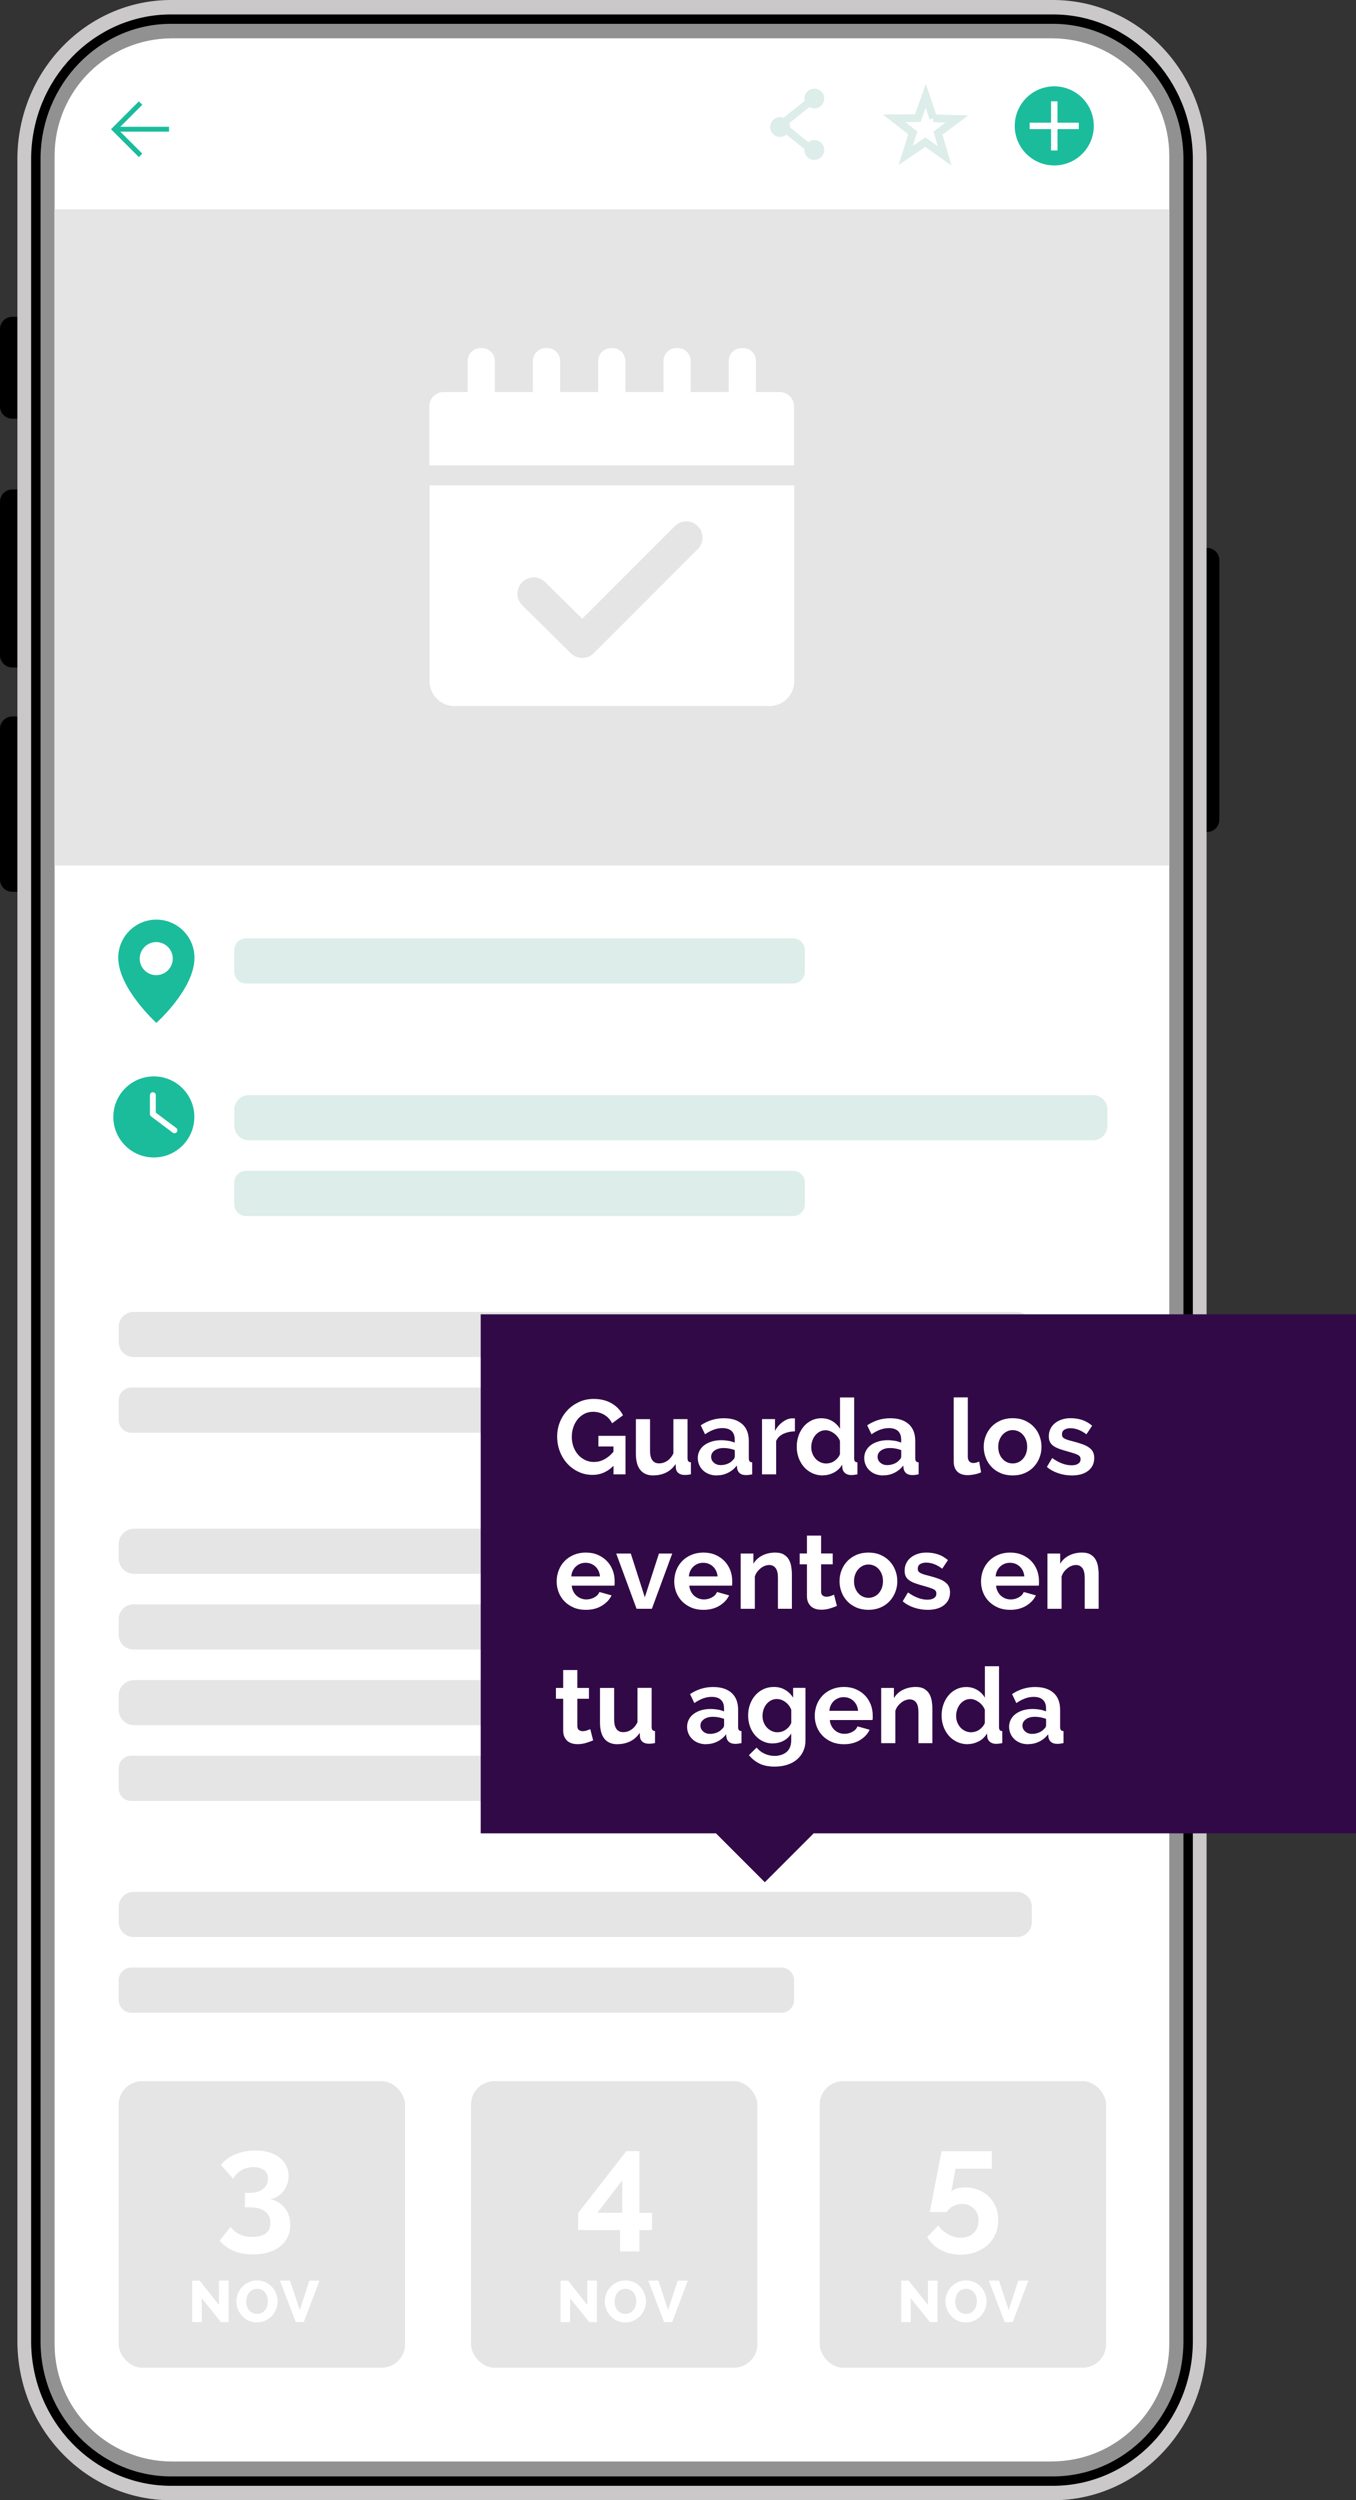
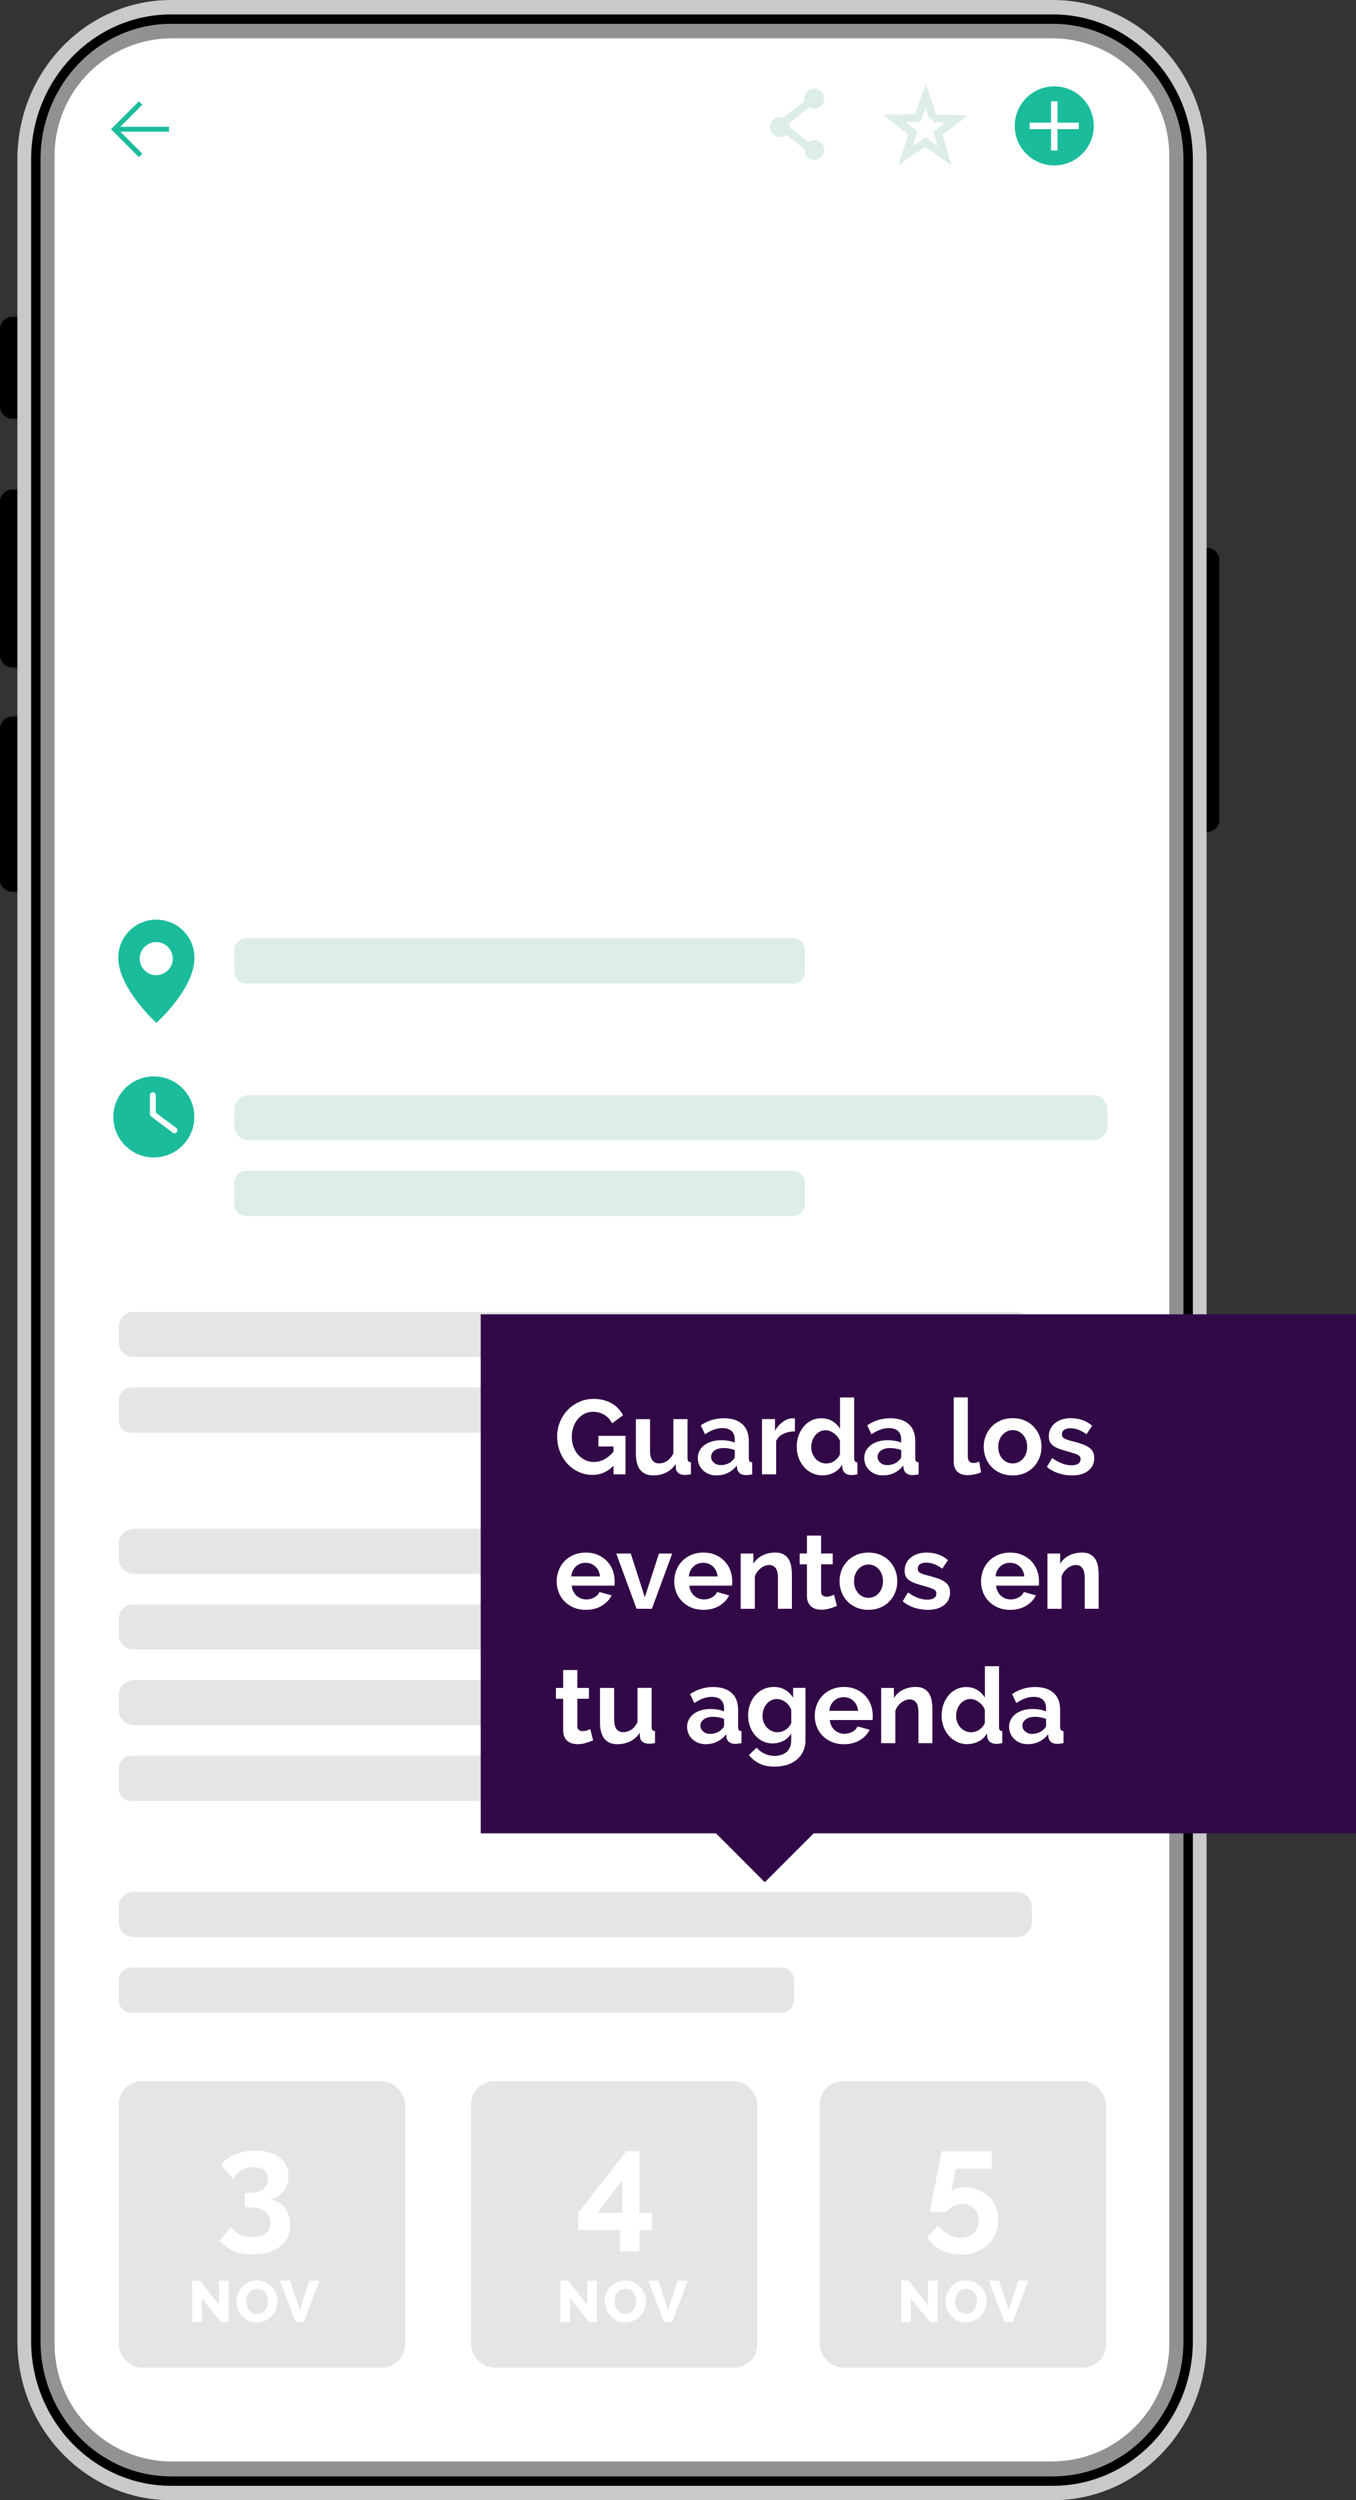
<svg xmlns="http://www.w3.org/2000/svg" id="Capa_2" viewBox="0 0 220.62 406.51">
  <rect x="0" y="0" width="220.62" height="406.51" fill="#333333" stroke="none" />
  <defs>
    <style>.cls-1{fill:#fff;}.cls-2{stroke-width:1.05px;}.cls-2,.cls-3,.cls-4,.cls-5{fill:none;}.cls-2,.cls-3,.cls-4,.cls-6{stroke-miterlimit:10;}.cls-2,.cls-5{stroke:#fff;}.cls-3{stroke:#ddede9;stroke-width:1.27px;}.cls-7{fill:#1abc9c;}.cls-8{isolation:isolate;}.cls-9{fill:#320947;}.cls-4{stroke:#1abc9c;stroke-width:.79px;}.cls-5{stroke-linecap:round;stroke-linejoin:round;stroke-width:.95px;}.cls-10{fill:#e5e5e5;}.cls-6{fill:#919191;stroke:#000;stroke-width:1.53px;}.cls-11{fill:#cbc8c9;}.cls-12{fill:#ddede9;}</style>
  </defs>
  <g id="Capa_1-2">
    <g>
      <g>
        <g>
          <path d="M2,51.51H6.17c1.1,0,2,.9,2,2v12.57c0,1.11-.9,2-2,2H2c-1.1,0-2-.9-2-2v-12.57c0-1.11,.9-2,2-2Z" />
          <path d="M2,79.58H6.17c1.1,0,2,.9,2,2v24.95c0,1.11-.9,2-2,2H2c-1.1,0-2-.9-2-2v-24.95c0-1.11,.9-2,2-2Z" />
          <path d="M2,116.49H6.17c1.1,0,2,.9,2,2v24.51c0,1.11-.9,2-2,2H2c-1.1,0-2-.9-2-2v-24.51c0-1.11,.9-2,2-2Z" />
          <path d="M192.01,89.08h4.38c1.1,0,2,.9,2,2v42.19c0,1.11-.9,2-2,2h-4.38c-1.1,0-2-.9-2-2v-42.19c0-1.11,.9-2,2-2Z" />
        </g>
        <path class="cls-11" d="M196.31,380.63c0,14.29-11.19,25.88-25,25.88H27.83c-13.81,0-25-11.59-25-25.88V25.88C2.83,11.59,14.03,0,27.83,0H171.31c13.81,0,25,11.59,25,25.88V380.63Z" />
        <path class="cls-6" d="M27.83,403.4c-12.13,0-22-10.22-22-22.77V25.88C5.83,13.32,15.7,3.11,27.83,3.11H171.31c12.13,0,22,10.22,22,22.77V380.63c0,12.56-9.87,22.77-22,22.77H27.83Z" />
      </g>
      <g>
        <path id="Trazado_648" class="cls-1" d="M171.13,400.21H27.99c-10.56,0-19.11-8.56-19.11-19.11V25.34c0-10.56,8.56-19.11,19.11-19.11H171.13c10.56,0,19.11,8.56,19.11,19.11V381.09c0,10.56-8.56,19.11-19.11,19.11" />
        <line id="Línea_59" class="cls-4" x1="27.5" y1="21.01" x2="18.66" y2="21.01" />
        <path id="Trazado_649" class="cls-4" d="M22.87,25.26l-4.25-4.25,4.25-4.25" />
        <path id="Trazado_651" class="cls-3" d="M151.84,19.23l3.85,.12-3.09,2.29,1.08,3.7-3.14-2.23-3.18,2.16,1.15-3.67-3.04-2.36,3.85-.04,1.3-3.62,1.23,3.65Z" />
        <path id="Trazado_652" class="cls-3" d="M131.86,24.2l-4.85-3.87,4.85-3.87" />
        <path id="Trazado_653" class="cls-12" d="M134.1,16.02c0,.89-.72,1.61-1.61,1.61-.89,0-1.61-.72-1.61-1.61,0-.89,.72-1.61,1.61-1.61h0c.89,0,1.61,.72,1.61,1.61" />
        <path id="Trazado_654" class="cls-12" d="M134.1,24.39c0,.89-.72,1.61-1.61,1.61-.89,0-1.61-.72-1.61-1.61,0-.89,.72-1.61,1.61-1.61h0c.89,0,1.61,.72,1.61,1.61" />
        <path id="Trazado_655" class="cls-12" d="M128.53,20.66c0,.89-.72,1.61-1.61,1.61-.89,0-1.61-.72-1.61-1.61,0-.89,.72-1.61,1.61-1.61h0c.89,0,1.61,.72,1.61,1.61" />
-         <rect id="Rectángulo_343" class="cls-10" x="8.87" y="34.03" width="181.37" height="106.69" />
        <g id="Grupo_360">
          <rect id="Rectángulo_337" class="cls-9" x="118.82" y="292.47" width="11.23" height="11.23" transform="translate(-174.33 175.3) rotate(-45)" />
        </g>
        <path id="Trazado_650" class="cls-7" d="M25.44,149.52c-3.42,0-6.2,2.77-6.2,6.2,0,4.97,6.2,10.59,6.2,10.59,0,0,6.2-5.5,6.2-10.59,0-3.42-2.77-6.2-6.2-6.2h0m-.02,9.03c-1.49,0-2.69-1.21-2.69-2.69s1.21-2.69,2.69-2.69,2.69,1.21,2.69,2.69h0c0,1.49-1.21,2.69-2.69,2.69" />
        <path id="Trazado_656" class="cls-12" d="M129.05,159.91H40.03c-1.05,0-1.91-.85-1.91-1.91v-3.53c0-1.05,.85-1.91,1.91-1.91h89.01c1.05,0,1.91,.85,1.91,1.91v3.53c0,1.05-.85,1.91-1.91,1.91" />
        <path id="Trazado_657" class="cls-12" d="M129.05,197.71H40.03c-1.05,0-1.91-.85-1.91-1.91h0v-3.53c0-1.05,.85-1.91,1.91-1.91h89.01c1.05,0,1.91,.85,1.91,1.91h0v3.53c0,1.05-.85,1.91-1.91,1.91h0" />
        <path id="Trazado_658" class="cls-12" d="M177.82,185.4H40.49c-1.3,0-2.36-1.06-2.36-2.36v-2.63c0-1.3,1.06-2.36,2.36-2.36H177.82c1.3,0,2.36,1.06,2.36,2.36v2.63c0,1.3-1.06,2.36-2.36,2.36" />
        <path id="Trazado_659" class="cls-10" d="M162.85,268.19H21.7c-1.32,0-2.39-1.07-2.39-2.39v-2.56c0-1.32,1.07-2.39,2.39-2.39H162.85c1.32,0,2.39,1.07,2.39,2.39v2.56c0,1.32-1.07,2.39-2.39,2.39" />
        <path id="Trazado_660" class="cls-10" d="M177.67,255.89H21.82c-1.39,0-2.51-1.12-2.51-2.51h0v-2.32c0-1.39,1.12-2.51,2.51-2.51H177.67c1.39,0,2.51,1.12,2.51,2.51h0v2.32c0,1.39-1.12,2.51-2.51,2.51h0" />
        <path id="Trazado_661" class="cls-10" d="M122.4,292.81H21.34c-1.12,0-2.03-.91-2.03-2.03h0v-3.29c0-1.12,.91-2.03,2.03-2.03H122.4c1.12,0,2.03,.91,2.03,2.03h0v3.29c0,1.12-.91,2.03-2.03,2.03h0" />
        <path id="Trazado_662" class="cls-10" d="M177.67,280.5H21.82c-1.39,0-2.51-1.12-2.51-2.51h0v-2.32c0-1.39,1.12-2.51,2.51-2.51H177.67c1.39,0,2.51,1.12,2.51,2.51h0v2.32c0,1.39-1.12,2.51-2.51,2.51h0" />
        <path id="Trazado_667" class="cls-10" d="M127.12,327.25H21.39c-1.15,0-2.08-.93-2.08-2.08v-3.19c0-1.15,.93-2.08,2.08-2.08H127.12c1.15,0,2.08,.93,2.08,2.08v3.19c0,1.15-.93,2.08-2.08,2.08" />
        <path id="Trazado_668" class="cls-10" d="M165.46,314.94H21.73c-1.33,0-2.41-1.08-2.41-2.41v-2.52c0-1.33,1.08-2.41,2.41-2.41H165.46c1.33,0,2.41,1.08,2.41,2.41v2.52c0,1.33-1.08,2.41-2.41,2.41" />
        <path id="Trazado_667-2" class="cls-10" d="M127.12,232.95H21.39c-1.15,0-2.08-.93-2.08-2.08v-3.19c0-1.15,.93-2.08,2.08-2.08H127.12c1.15,0,2.08,.93,2.08,2.08v3.19c0,1.15-.93,2.08-2.08,2.08" />
        <path id="Trazado_668-2" class="cls-10" d="M165.46,220.64H21.73c-1.33,0-2.41-1.08-2.41-2.41v-2.52c0-1.33,1.08-2.41,2.41-2.41H165.46c1.33,0,2.41,1.08,2.41,2.41v2.52c0,1.33-1.08,2.41-2.41,2.41" />
        <path id="Trazado_669" class="cls-7" d="M31.62,181.6c0,3.64-2.95,6.59-6.59,6.59-3.64,0-6.59-2.95-6.59-6.59,0-3.64,2.95-6.59,6.59-6.59h0c3.64,0,6.59,2.95,6.59,6.59" />
        <rect id="Rectángulo_344" class="cls-9" x="78.21" y="213.69" width="142.41" height="84.39" />
        <g class="cls-8">
          <path class="cls-1" d="M99.8,238.34c-.97,.97-2.1,1.46-3.39,1.46-.8,0-1.55-.16-2.25-.48-.7-.32-1.31-.76-1.83-1.32-.52-.56-.93-1.22-1.23-1.98-.3-.76-.45-1.58-.45-2.46,0-.83,.15-1.62,.45-2.36,.3-.74,.72-1.38,1.25-1.94s1.16-.99,1.88-1.32c.72-.33,1.5-.49,2.35-.49,1.14,0,2.12,.24,2.94,.72,.82,.48,1.43,1.13,1.84,1.94l-1.77,1.3c-.31-.61-.74-1.07-1.29-1.39-.55-.32-1.16-.48-1.81-.48-.51,0-.99,.11-1.41,.33s-.79,.51-1.1,.89c-.3,.38-.54,.81-.7,1.3-.17,.49-.25,1.01-.25,1.56s.09,1.11,.27,1.6,.43,.93,.75,1.29c.32,.37,.7,.65,1.14,.87,.44,.21,.92,.32,1.43,.32,1.18,0,2.24-.55,3.19-1.66v-.86h-2.45v-1.73h4.41v6.26h-1.95v-1.37Z" />
          <path class="cls-1" d="M106.29,239.89c-.93,0-1.63-.3-2.11-.89-.48-.59-.72-1.47-.72-2.64v-5.62h2.3v5.12c0,1.38,.5,2.07,1.49,2.07,.45,0,.88-.13,1.29-.4s.76-.68,1.02-1.23v-5.57h2.3v6.34c0,.24,.04,.41,.13,.51,.09,.1,.23,.16,.42,.17v1.95c-.23,.05-.42,.07-.57,.09-.15,.01-.29,.02-.42,.02-.41,0-.75-.09-1-.28-.26-.19-.41-.45-.45-.78l-.05-.72c-.4,.62-.92,1.08-1.54,1.39-.63,.31-1.32,.46-2.07,.46Z" />
          <path class="cls-1" d="M116.6,239.89c-.43,0-.84-.07-1.22-.21-.38-.14-.7-.34-.98-.6s-.49-.56-.64-.9-.23-.72-.23-1.13,.09-.81,.28-1.17c.19-.36,.45-.67,.79-.92,.34-.25,.74-.45,1.21-.59s.98-.21,1.54-.21c.4,0,.79,.04,1.17,.1s.72,.17,1.02,.29v-.51c0-.59-.17-1.05-.51-1.37-.34-.32-.84-.48-1.5-.48-.48,0-.95,.09-1.41,.26-.46,.17-.93,.42-1.41,.75l-.7-1.46c1.15-.77,2.4-1.15,3.74-1.15s2.29,.32,3.01,.95c.71,.63,1.07,1.55,1.07,2.75v2.79c0,.24,.04,.41,.13,.51,.09,.1,.23,.16,.42,.17v1.95c-.39,.08-.73,.12-1.01,.12-.43,0-.77-.1-1-.29-.23-.19-.38-.45-.44-.77l-.05-.5c-.4,.53-.89,.92-1.46,1.2s-1.18,.41-1.83,.41Zm.65-1.68c.39,0,.76-.07,1.11-.21,.35-.14,.62-.32,.81-.55,.25-.19,.38-.41,.38-.65v-1.03c-.27-.1-.57-.19-.89-.25-.32-.06-.63-.09-.93-.09-.59,0-1.08,.13-1.46,.4-.38,.27-.57,.61-.57,1.02,0,.39,.15,.71,.45,.97,.3,.26,.66,.39,1.1,.39Z" />
          <path class="cls-1" d="M129.33,232.72c-.7,.01-1.32,.15-1.87,.4-.55,.26-.94,.64-1.18,1.16v5.43h-2.3v-8.98h2.11v1.92c.16-.31,.35-.58,.57-.83,.22-.25,.45-.46,.7-.64,.25-.18,.5-.32,.76-.42,.26-.1,.5-.15,.75-.15h.28c.06,0,.12,0,.18,.02v2.09Z" />
          <path class="cls-1" d="M133.89,239.89c-.62,0-1.19-.12-1.71-.36s-.98-.57-1.35-.99-.67-.92-.88-1.48c-.21-.57-.32-1.17-.32-1.83s.1-1.26,.3-1.82,.48-1.05,.83-1.47c.35-.42,.78-.75,1.27-.99s1.03-.36,1.61-.36c.66,0,1.26,.16,1.79,.48,.53,.32,.95,.74,1.24,1.25v-5.11h2.3v9.87c0,.24,.04,.41,.12,.51,.08,.1,.22,.16,.41,.17v1.95c-.4,.08-.73,.12-.98,.12-.41,0-.75-.1-1.01-.31s-.41-.47-.45-.81l-.05-.57c-.33,.57-.78,1-1.35,1.29s-1.16,.44-1.77,.44Zm.6-1.95c.22,0,.44-.04,.67-.11,.23-.07,.44-.18,.63-.32,.19-.14,.37-.3,.52-.48,.15-.18,.27-.38,.35-.6v-2.14c-.09-.25-.22-.48-.39-.69-.17-.21-.35-.39-.57-.55-.21-.15-.43-.28-.67-.37s-.47-.14-.69-.14c-.34,0-.66,.07-.95,.22-.29,.15-.54,.35-.75,.61-.21,.26-.37,.55-.48,.88s-.17,.67-.17,1.03c0,.38,.06,.73,.19,1.05,.12,.32,.3,.6,.51,.84,.22,.24,.48,.43,.78,.57s.64,.21,1,.21Z" />
          <path class="cls-1" d="M143.68,239.89c-.43,0-.84-.07-1.22-.21-.38-.14-.7-.34-.98-.6s-.49-.56-.64-.9-.23-.72-.23-1.13,.09-.81,.28-1.17c.19-.36,.45-.67,.79-.92,.34-.25,.74-.45,1.21-.59s.98-.21,1.54-.21c.4,0,.79,.04,1.17,.1s.72,.17,1.02,.29v-.51c0-.59-.17-1.05-.51-1.37-.34-.32-.84-.48-1.5-.48-.48,0-.95,.09-1.41,.26-.46,.17-.93,.42-1.41,.75l-.7-1.46c1.15-.77,2.4-1.15,3.74-1.15s2.29,.32,3.01,.95c.71,.63,1.07,1.55,1.07,2.75v2.79c0,.24,.04,.41,.13,.51,.09,.1,.23,.16,.42,.17v1.95c-.39,.08-.73,.12-1.01,.12-.43,0-.77-.1-1-.29-.23-.19-.38-.45-.44-.77l-.05-.5c-.4,.53-.89,.92-1.46,1.2s-1.18,.41-1.83,.41Zm.65-1.68c.39,0,.76-.07,1.11-.21,.35-.14,.62-.32,.81-.55,.25-.19,.38-.41,.38-.65v-1.03c-.27-.1-.57-.19-.89-.25-.32-.06-.63-.09-.93-.09-.59,0-1.08,.13-1.46,.4-.38,.27-.57,.61-.57,1.02,0,.39,.15,.71,.45,.97,.3,.26,.66,.39,1.1,.39Z" />
          <path class="cls-1" d="M155.16,227.2h2.3v9.63c0,.33,.08,.59,.24,.77s.39,.27,.69,.27c.14,0,.29-.02,.45-.07s.32-.1,.47-.17l.31,1.75c-.31,.15-.67,.26-1.08,.34-.41,.08-.78,.12-1.11,.12-.72,0-1.28-.19-1.67-.57-.39-.38-.59-.93-.59-1.64v-10.44Z" />
          <path class="cls-1" d="M164.76,239.89c-.73,0-1.39-.13-1.97-.38-.58-.25-1.08-.59-1.48-1.02-.41-.43-.72-.92-.93-1.48s-.33-1.15-.33-1.77,.11-1.22,.33-1.78c.22-.56,.53-1.05,.93-1.48,.41-.43,.9-.77,1.48-1.02s1.24-.38,1.97-.38,1.39,.13,1.96,.38,1.07,.59,1.47,1.02c.41,.43,.72,.92,.93,1.48,.22,.56,.33,1.15,.33,1.78s-.11,1.21-.33,1.77-.53,1.05-.93,1.48c-.4,.43-.89,.77-1.47,1.02-.58,.25-1.24,.38-1.97,.38Zm-2.35-4.65c0,.4,.06,.76,.18,1.09,.12,.33,.29,.61,.5,.85,.21,.24,.46,.43,.75,.56,.29,.13,.59,.2,.92,.2s.64-.07,.93-.2c.29-.13,.53-.32,.75-.56,.21-.24,.38-.53,.5-.86,.12-.33,.18-.7,.18-1.1s-.06-.75-.18-1.08c-.12-.33-.29-.62-.5-.86-.21-.24-.46-.43-.75-.56-.29-.13-.59-.2-.93-.2s-.64,.07-.92,.21c-.29,.14-.54,.33-.75,.57-.21,.24-.38,.53-.5,.86-.12,.33-.18,.69-.18,1.08Z" />
          <path class="cls-1" d="M174.39,239.89c-.75,0-1.49-.12-2.21-.36s-1.34-.58-1.85-1.03l.86-1.44c.55,.39,1.08,.68,1.6,.88,.52,.2,1.04,.3,1.55,.3,.46,0,.82-.08,1.08-.26,.26-.17,.39-.42,.39-.74s-.15-.55-.46-.7-.81-.32-1.51-.51c-.58-.16-1.08-.31-1.49-.46-.41-.15-.74-.32-.99-.5-.25-.19-.43-.41-.55-.65-.11-.25-.17-.54-.17-.88,0-.46,.09-.87,.27-1.23,.18-.37,.43-.68,.75-.93,.32-.26,.69-.45,1.12-.59,.43-.14,.89-.21,1.4-.21,.67,0,1.31,.1,1.89,.29,.59,.2,1.13,.51,1.62,.94l-.93,1.39c-.46-.34-.9-.59-1.33-.75-.43-.16-.85-.24-1.28-.24-.39,0-.71,.08-.98,.24-.26,.16-.39,.42-.39,.77,0,.16,.03,.29,.09,.39,.06,.1,.16,.19,.3,.27,.14,.08,.32,.16,.54,.23s.5,.15,.83,.23c.62,.16,1.15,.32,1.59,.48,.44,.16,.8,.34,1.08,.55,.28,.21,.49,.44,.62,.71,.13,.27,.2,.59,.2,.97,0,.88-.33,1.57-.98,2.08-.65,.51-1.54,.76-2.66,.76Z" />
          <path class="cls-1" d="M95.29,261.74c-.72,0-1.37-.12-1.95-.37-.58-.25-1.08-.58-1.49-1-.41-.42-.73-.91-.95-1.47s-.33-1.15-.33-1.77,.11-1.24,.33-1.81,.53-1.06,.94-1.49c.41-.43,.91-.77,1.5-1.02s1.25-.38,1.98-.38,1.39,.13,1.96,.38,1.07,.59,1.47,1.01c.41,.42,.71,.92,.93,1.47,.21,.56,.32,1.14,.32,1.75,0,.15,0,.29,0,.43s-.02,.25-.04,.34h-6.94c.03,.35,.12,.67,.26,.94,.14,.27,.31,.51,.53,.7s.46,.34,.74,.45c.27,.1,.56,.15,.86,.15,.46,0,.89-.11,1.29-.33,.41-.22,.68-.52,.83-.88l1.97,.55c-.33,.69-.86,1.25-1.59,1.69-.73,.44-1.59,.66-2.6,.66Zm2.33-5.42c-.06-.67-.31-1.21-.75-1.62-.44-.41-.97-.61-1.6-.61-.31,0-.6,.05-.87,.16s-.51,.26-.71,.45c-.21,.19-.38,.43-.51,.7-.13,.27-.21,.58-.23,.91h4.66Z" />
          <path class="cls-1" d="M103.57,261.57l-3.31-8.98h2.37l2.28,7.11,2.3-7.11h2.16l-3.31,8.98h-2.49Z" />
          <path class="cls-1" d="M114.42,261.74c-.72,0-1.37-.12-1.95-.37-.58-.25-1.08-.58-1.49-1-.41-.42-.73-.91-.95-1.47s-.33-1.15-.33-1.77,.11-1.24,.33-1.81,.53-1.06,.94-1.49c.41-.43,.91-.77,1.5-1.02s1.25-.38,1.98-.38,1.39,.13,1.96,.38,1.07,.59,1.47,1.01c.41,.42,.71,.92,.93,1.47,.21,.56,.32,1.14,.32,1.75,0,.15,0,.29,0,.43s-.02,.25-.04,.34h-6.94c.03,.35,.12,.67,.26,.94,.14,.27,.31,.51,.53,.7s.46,.34,.74,.45c.27,.1,.56,.15,.86,.15,.46,0,.89-.11,1.29-.33,.41-.22,.68-.52,.83-.88l1.97,.55c-.33,.69-.86,1.25-1.59,1.69-.73,.44-1.59,.66-2.6,.66Zm2.33-5.42c-.06-.67-.31-1.21-.75-1.62-.44-.41-.97-.61-1.6-.61-.31,0-.6,.05-.87,.16s-.51,.26-.71,.45c-.21,.19-.38,.43-.51,.7-.13,.27-.21,.58-.23,.91h4.66Z" />
          <path class="cls-1" d="M128.87,261.57h-2.3v-5.04c0-.72-.13-1.25-.38-1.58-.25-.33-.6-.5-1.05-.5-.23,0-.46,.05-.7,.14-.24,.09-.47,.22-.68,.39-.21,.17-.4,.36-.57,.59-.17,.23-.3,.48-.38,.75v5.25h-2.3v-8.98h2.07v1.66c.33-.57,.81-1.02,1.44-1.34,.63-.32,1.34-.48,2.12-.48,.56,0,1.02,.1,1.37,.31,.35,.21,.63,.47,.82,.81,.19,.33,.33,.71,.4,1.13,.07,.42,.11,.85,.11,1.29v5.61Z" />
          <path class="cls-1" d="M136.17,261.1c-.31,.14-.69,.27-1.13,.41-.45,.14-.92,.21-1.41,.21-.32,0-.62-.04-.9-.12-.28-.08-.53-.21-.74-.39-.21-.18-.38-.41-.51-.69s-.19-.62-.19-1.02v-5.16h-1.18v-1.76h1.18v-2.91h2.3v2.91h1.89v1.76h-1.89v4.39c0,.32,.08,.55,.25,.68,.17,.13,.37,.2,.61,.2s.47-.04,.7-.12c.23-.08,.41-.15,.55-.21l.46,1.82Z" />
          <path class="cls-1" d="M141.3,261.74c-.73,0-1.39-.13-1.97-.38-.58-.25-1.08-.59-1.48-1.02-.41-.43-.72-.92-.93-1.48s-.33-1.15-.33-1.77,.11-1.22,.33-1.78c.22-.56,.53-1.05,.93-1.48,.41-.43,.9-.77,1.48-1.02s1.24-.38,1.97-.38,1.39,.13,1.96,.38,1.07,.59,1.47,1.02c.41,.43,.72,.92,.93,1.48,.22,.56,.33,1.15,.33,1.78s-.11,1.21-.33,1.77-.53,1.05-.93,1.48c-.4,.43-.89,.77-1.47,1.02-.58,.25-1.24,.38-1.97,.38Zm-2.35-4.65c0,.4,.06,.76,.18,1.09,.12,.33,.29,.61,.5,.85,.21,.24,.46,.43,.75,.56,.29,.13,.59,.2,.92,.2s.64-.07,.93-.2c.29-.13,.53-.32,.75-.56,.21-.24,.38-.53,.5-.86,.12-.33,.18-.7,.18-1.1s-.06-.75-.18-1.08c-.12-.33-.29-.62-.5-.86-.21-.24-.46-.43-.75-.56-.29-.13-.59-.2-.93-.2s-.64,.07-.92,.21c-.29,.14-.54,.33-.75,.57-.21,.24-.38,.53-.5,.86-.12,.33-.18,.69-.18,1.08Z" />
          <path class="cls-1" d="M150.93,261.74c-.75,0-1.49-.12-2.21-.36s-1.34-.58-1.85-1.03l.86-1.44c.55,.39,1.08,.68,1.6,.88,.52,.2,1.04,.3,1.55,.3,.46,0,.82-.08,1.08-.26,.26-.17,.39-.42,.39-.74s-.15-.55-.46-.7-.81-.32-1.51-.51c-.58-.16-1.08-.31-1.49-.46-.41-.15-.74-.32-.99-.5-.25-.19-.43-.41-.55-.65-.11-.25-.17-.54-.17-.88,0-.46,.09-.87,.27-1.23,.18-.37,.43-.68,.75-.93,.32-.26,.69-.45,1.12-.59,.43-.14,.89-.21,1.4-.21,.67,0,1.31,.1,1.89,.29,.59,.2,1.13,.51,1.62,.94l-.93,1.39c-.46-.34-.9-.59-1.33-.75-.43-.16-.85-.24-1.28-.24-.39,0-.71,.08-.98,.24-.26,.16-.39,.42-.39,.77,0,.16,.03,.29,.09,.39,.06,.1,.16,.19,.3,.27,.14,.08,.32,.16,.54,.23s.5,.15,.83,.23c.62,.16,1.15,.32,1.59,.48,.44,.16,.8,.34,1.08,.55,.28,.21,.49,.44,.62,.71,.13,.27,.2,.59,.2,.97,0,.88-.33,1.57-.98,2.08-.65,.51-1.54,.76-2.66,.76Z" />
          <path class="cls-1" d="M164.33,261.74c-.72,0-1.37-.12-1.95-.37-.58-.25-1.08-.58-1.49-1-.41-.42-.73-.91-.95-1.47s-.33-1.15-.33-1.77,.11-1.24,.33-1.81,.53-1.06,.94-1.49c.41-.43,.91-.77,1.5-1.02s1.25-.38,1.98-.38,1.39,.13,1.96,.38,1.07,.59,1.47,1.01c.41,.42,.71,.92,.93,1.47,.21,.56,.32,1.14,.32,1.75,0,.15,0,.29,0,.43s-.02,.25-.04,.34h-6.94c.03,.35,.12,.67,.26,.94,.14,.27,.31,.51,.53,.7s.46,.34,.74,.45c.27,.1,.56,.15,.86,.15,.46,0,.89-.11,1.29-.33,.41-.22,.68-.52,.83-.88l1.97,.55c-.33,.69-.86,1.25-1.59,1.69-.73,.44-1.59,.66-2.6,.66Zm2.33-5.42c-.06-.67-.31-1.21-.75-1.62-.44-.41-.97-.61-1.6-.61-.31,0-.6,.05-.87,.16s-.51,.26-.71,.45c-.21,.19-.38,.43-.51,.7-.13,.27-.21,.58-.23,.91h4.66Z" />
          <path class="cls-1" d="M178.78,261.57h-2.3v-5.04c0-.72-.13-1.25-.38-1.58-.25-.33-.6-.5-1.05-.5-.23,0-.46,.05-.7,.14-.24,.09-.47,.22-.68,.39-.21,.17-.4,.36-.57,.59-.17,.23-.3,.48-.38,.75v5.25h-2.3v-8.98h2.07v1.66c.33-.57,.81-1.02,1.44-1.34,.63-.32,1.34-.48,2.12-.48,.56,0,1.02,.1,1.37,.31,.35,.21,.63,.47,.82,.81,.19,.33,.33,.71,.4,1.13,.07,.42,.11,.85,.11,1.29v5.61Z" />
          <path class="cls-1" d="M96.51,282.96c-.31,.14-.69,.27-1.13,.41-.45,.14-.92,.21-1.41,.21-.32,0-.62-.04-.9-.12-.28-.08-.53-.21-.74-.39-.21-.18-.38-.41-.51-.69s-.19-.62-.19-1.02v-5.16h-1.18v-1.76h1.18v-2.91h2.3v2.91h1.89v1.76h-1.89v4.39c0,.32,.08,.55,.25,.68,.17,.13,.37,.2,.61,.2s.47-.04,.7-.12c.23-.08,.41-.15,.55-.21l.46,1.82Z" />
          <path class="cls-1" d="M100.45,283.59c-.93,0-1.63-.3-2.11-.89-.48-.59-.72-1.47-.72-2.64v-5.62h2.3v5.12c0,1.38,.5,2.07,1.49,2.07,.45,0,.88-.13,1.29-.4s.76-.68,1.02-1.23v-5.57h2.3v6.34c0,.24,.04,.41,.13,.51,.09,.1,.23,.16,.42,.17v1.95c-.23,.05-.42,.07-.57,.09-.15,.01-.29,.02-.42,.02-.41,0-.75-.09-1-.28-.26-.19-.41-.45-.45-.78l-.05-.72c-.4,.62-.92,1.08-1.54,1.39-.63,.31-1.32,.46-2.07,.46Z" />
          <path class="cls-1" d="M114.86,283.59c-.43,0-.84-.07-1.22-.21-.38-.14-.7-.34-.98-.6s-.49-.56-.64-.9-.23-.72-.23-1.13,.09-.81,.28-1.17c.19-.36,.45-.67,.79-.92,.34-.25,.74-.45,1.21-.59s.98-.21,1.54-.21c.4,0,.79,.04,1.17,.1s.72,.17,1.02,.29v-.51c0-.59-.17-1.05-.51-1.37-.34-.32-.84-.48-1.5-.48-.48,0-.95,.09-1.41,.26-.46,.17-.93,.42-1.41,.75l-.7-1.46c1.15-.77,2.4-1.15,3.74-1.15s2.29,.32,3.01,.95c.71,.63,1.07,1.55,1.07,2.75v2.79c0,.24,.04,.41,.13,.51,.09,.1,.23,.16,.42,.17v1.95c-.39,.08-.73,.12-1.01,.12-.43,0-.77-.1-1-.29-.23-.19-.38-.45-.44-.77l-.05-.5c-.4,.53-.89,.92-1.46,1.2s-1.18,.41-1.83,.41Zm.65-1.68c.39,0,.76-.07,1.11-.21,.35-.14,.62-.32,.81-.55,.25-.19,.38-.41,.38-.65v-1.03c-.27-.1-.57-.19-.89-.25-.32-.06-.63-.09-.93-.09-.59,0-1.08,.13-1.46,.4-.38,.27-.57,.61-.57,1.02,0,.39,.15,.71,.45,.97,.3,.26,.66,.39,1.1,.39Z" />
          <path class="cls-1" d="M125.77,283.47c-.61,0-1.15-.12-1.65-.36s-.92-.57-1.28-.99c-.36-.42-.64-.9-.83-1.45-.19-.55-.29-1.13-.29-1.75,0-.65,.1-1.26,.31-1.82,.21-.56,.49-1.05,.86-1.47,.37-.42,.81-.75,1.32-.99,.51-.24,1.08-.36,1.7-.36,.7,0,1.31,.16,1.83,.47,.53,.31,.96,.73,1.3,1.26v-1.58h2.01v8.55c0,.66-.13,1.26-.38,1.78-.25,.53-.6,.97-1.04,1.34-.44,.37-.97,.65-1.58,.84s-1.28,.29-2,.29c-.98,0-1.81-.16-2.48-.49-.67-.33-1.24-.79-1.72-1.38l1.25-1.22c.34,.42,.77,.75,1.29,.99,.52,.24,1.07,.36,1.65,.36,.35,0,.69-.05,1.02-.15,.33-.1,.61-.25,.87-.45s.45-.47,.59-.79c.14-.32,.21-.7,.21-1.13v-1.13c-.3,.51-.71,.91-1.25,1.19-.54,.28-1.11,.42-1.73,.42Zm.77-1.83c.25,0,.49-.04,.72-.12s.44-.19,.63-.33c.19-.14,.37-.3,.51-.48s.26-.38,.34-.58v-2.14c-.21-.53-.53-.95-.97-1.27-.44-.32-.9-.48-1.38-.48-.35,0-.67,.08-.96,.23-.29,.15-.53,.36-.74,.62-.21,.26-.36,.55-.47,.88-.11,.33-.16,.67-.16,1.03s.06,.71,.19,1.03c.13,.32,.3,.6,.52,.84,.22,.24,.48,.43,.78,.57s.62,.21,.98,.21Z" />
          <path class="cls-1" d="M137.28,283.59c-.72,0-1.37-.12-1.95-.37-.58-.25-1.08-.58-1.49-1-.41-.42-.73-.91-.95-1.47s-.33-1.15-.33-1.77,.11-1.24,.33-1.81,.53-1.06,.94-1.49c.41-.43,.91-.77,1.5-1.02s1.25-.38,1.98-.38,1.39,.13,1.96,.38,1.07,.59,1.47,1.01c.41,.42,.71,.92,.93,1.47,.21,.56,.32,1.14,.32,1.75,0,.15,0,.29,0,.43s-.02,.25-.04,.34h-6.94c.03,.35,.12,.67,.26,.94,.14,.27,.31,.51,.53,.7s.46,.34,.74,.45c.27,.1,.56,.15,.86,.15,.46,0,.89-.11,1.29-.33,.41-.22,.68-.52,.83-.88l1.97,.55c-.33,.69-.86,1.25-1.59,1.69-.73,.44-1.59,.66-2.6,.66Zm2.33-5.42c-.06-.67-.31-1.21-.75-1.62-.44-.41-.97-.61-1.6-.61-.31,0-.6,.05-.87,.16s-.51,.26-.71,.45c-.21,.19-.38,.43-.51,.7-.13,.27-.21,.58-.23,.91h4.66Z" />
          <path class="cls-1" d="M151.73,283.42h-2.3v-5.04c0-.72-.13-1.25-.38-1.58-.25-.33-.6-.5-1.05-.5-.23,0-.46,.05-.7,.14-.24,.09-.47,.22-.68,.39-.21,.17-.4,.36-.57,.59-.17,.23-.3,.48-.38,.75v5.25h-2.3v-8.98h2.07v1.66c.33-.57,.81-1.02,1.44-1.34,.63-.32,1.34-.48,2.12-.48,.56,0,1.02,.1,1.37,.31,.35,.21,.63,.47,.82,.81,.19,.33,.33,.71,.4,1.13,.07,.42,.11,.85,.11,1.29v5.61Z" />
          <path class="cls-1" d="M157.46,283.59c-.62,0-1.19-.12-1.71-.36s-.98-.57-1.35-.99-.67-.92-.88-1.48c-.21-.57-.32-1.17-.32-1.83s.1-1.26,.3-1.82,.48-1.05,.83-1.47c.35-.42,.78-.75,1.27-.99s1.03-.36,1.61-.36c.66,0,1.26,.16,1.79,.48,.53,.32,.95,.74,1.24,1.25v-5.11h2.3v9.87c0,.24,.04,.41,.12,.51,.08,.1,.22,.16,.41,.17v1.95c-.4,.08-.73,.12-.98,.12-.41,0-.75-.1-1.01-.31s-.41-.47-.45-.81l-.05-.57c-.33,.57-.78,1-1.35,1.29s-1.16,.44-1.77,.44Zm.6-1.95c.22,0,.44-.04,.67-.11,.23-.07,.44-.18,.63-.32,.19-.14,.37-.3,.52-.48,.15-.18,.27-.38,.35-.6v-2.14c-.09-.25-.22-.48-.39-.69-.17-.21-.35-.39-.57-.55-.21-.15-.43-.28-.67-.37s-.47-.14-.69-.14c-.34,0-.66,.07-.95,.22-.29,.15-.54,.35-.75,.61-.21,.26-.37,.55-.48,.88s-.17,.67-.17,1.03c0,.38,.06,.73,.19,1.05,.12,.32,.3,.6,.51,.84,.22,.24,.48,.43,.78,.57s.64,.21,1,.21Z" />
          <path class="cls-1" d="M167.25,283.59c-.43,0-.84-.07-1.22-.21-.38-.14-.7-.34-.98-.6s-.49-.56-.64-.9-.23-.72-.23-1.13,.09-.81,.28-1.17c.19-.36,.45-.67,.79-.92,.34-.25,.74-.45,1.21-.59s.98-.21,1.54-.21c.4,0,.79,.04,1.17,.1s.72,.17,1.02,.29v-.51c0-.59-.17-1.05-.51-1.37-.34-.32-.84-.48-1.5-.48-.48,0-.95,.09-1.41,.26-.46,.17-.93,.42-1.41,.75l-.7-1.46c1.15-.77,2.4-1.15,3.74-1.15s2.29,.32,3.01,.95c.71,.63,1.07,1.55,1.07,2.75v2.79c0,.24,.04,.41,.13,.51,.09,.1,.23,.16,.42,.17v1.95c-.39,.08-.73,.12-1.01,.12-.43,0-.77-.1-1-.29-.23-.19-.38-.45-.44-.77l-.05-.5c-.4,.53-.89,.92-1.46,1.2s-1.18,.41-1.83,.41Zm.65-1.68c.39,0,.76-.07,1.11-.21,.35-.14,.62-.32,.81-.55,.25-.19,.38-.41,.38-.65v-1.03c-.27-.1-.57-.19-.89-.25-.32-.06-.63-.09-.93-.09-.59,0-1.08,.13-1.46,.4-.38,.27-.57,.61-.57,1.02,0,.39,.15,.71,.45,.97,.3,.26,.66,.39,1.1,.39Z" />
        </g>
        <circle class="cls-7" cx="171.53" cy="20.47" r="6.43" />
        <path id="Trazado_674" class="cls-5" d="M24.87,178.06v3.08l3.52,2.64" />
        <line id="Línea_60" class="cls-2" x1="171.53" y1="16.47" x2="171.53" y2="24.47" />
        <line id="Línea_61" class="cls-2" x1="175.52" y1="20.47" x2="167.53" y2="20.47" />
        <rect class="cls-10" x="19.31" y="338.37" width="46.59" height="46.59" rx="3.81" ry="3.81" />
        <rect class="cls-10" x="76.63" y="338.37" width="46.59" height="46.59" rx="3.81" ry="3.81" />
        <rect class="cls-10" x="133.37" y="338.37" width="46.59" height="46.59" rx="3.81" ry="3.81" />
        <path class="cls-1" d="M43.97,357.58c.97,.17,1.75,.64,2.35,1.39,.6,.76,.9,1.68,.9,2.77,0,.73-.14,1.39-.43,1.99s-.69,1.09-1.21,1.51c-.52,.41-1.16,.73-1.9,.96-.75,.23-1.59,.34-2.52,.34-1.18,0-2.23-.19-3.14-.57-.91-.38-1.67-.94-2.28-1.67l1.78-2.22c.4,.51,.89,.91,1.45,1.19,.56,.28,1.26,.42,2.1,.42,.95,0,1.67-.19,2.17-.56,.5-.37,.75-.95,.75-1.73s-.29-1.43-.87-1.87c-.58-.44-1.45-.65-2.62-.65h-.65v-2.34h.72c.97,0,1.71-.21,2.24-.64,.53-.43,.79-.98,.79-1.65s-.22-1.11-.65-1.43c-.44-.31-1-.47-1.71-.47s-1.36,.16-1.93,.49c-.57,.33-1.03,.79-1.39,1.38l-1.96-2.2c.23-.36,.55-.68,.94-.97,.39-.29,.83-.54,1.32-.75,.49-.21,1.02-.37,1.6-.49,.58-.12,1.17-.17,1.78-.17,.79,0,1.52,.1,2.17,.3,.65,.2,1.22,.48,1.69,.84s.84,.79,1.1,1.3c.26,.51,.39,1.07,.39,1.69,0,.47-.07,.91-.21,1.33-.14,.42-.34,.8-.61,1.14-.26,.34-.58,.63-.95,.87-.37,.23-.77,.39-1.2,.47Z" />
        <g>
          <path class="cls-1" d="M32.83,373.69v3.85h-1.56v-6.74h1.22l3.14,3.96v-3.96h1.56v6.74h-1.25l-3.1-3.85Z" />
          <path class="cls-1" d="M41.81,377.6c-.5,0-.96-.1-1.37-.29-.41-.2-.76-.45-1.05-.77-.29-.32-.52-.69-.68-1.1-.16-.41-.24-.84-.24-1.27s.08-.87,.25-1.28c.17-.41,.4-.77,.7-1.09,.3-.31,.66-.56,1.07-.75,.41-.19,.86-.28,1.35-.28s.96,.1,1.37,.29c.41,.2,.76,.46,1.05,.78,.29,.32,.52,.69,.67,1.1,.16,.41,.24,.83,.24,1.25s-.08,.87-.25,1.28c-.17,.41-.4,.77-.7,1.09-.3,.31-.65,.56-1.06,.75-.41,.19-.86,.28-1.35,.28Zm-1.76-3.42c0,.26,.04,.51,.11,.75,.08,.24,.19,.46,.34,.65,.15,.19,.33,.34,.56,.46,.22,.11,.47,.17,.76,.17s.56-.06,.78-.18,.41-.28,.55-.47,.25-.41,.33-.66c.07-.24,.11-.49,.11-.75s-.04-.51-.11-.75c-.08-.24-.19-.46-.34-.65-.15-.19-.34-.34-.55-.45-.22-.11-.47-.17-.75-.17s-.56,.06-.77,.17c-.22,.12-.4,.27-.55,.46-.15,.19-.26,.41-.33,.65-.07,.24-.11,.49-.11,.75Z" />
          <path class="cls-1" d="M47.19,370.8l1.58,4.79,1.57-4.79h1.64l-2.55,6.74h-1.31l-2.58-6.74h1.65Z" />
        </g>
        <g>
          <path class="cls-1" d="M92.76,373.69v3.85h-1.56v-6.74h1.22l3.14,3.96v-3.96h1.56v6.74h-1.25l-3.1-3.85Z" />
          <path class="cls-1" d="M101.74,377.6c-.5,0-.96-.1-1.37-.29-.41-.2-.76-.45-1.05-.77-.29-.32-.52-.69-.68-1.1-.16-.41-.24-.84-.24-1.27s.08-.87,.25-1.28c.17-.41,.4-.77,.7-1.09,.3-.31,.66-.56,1.07-.75,.41-.19,.86-.28,1.35-.28s.96,.1,1.37,.29c.41,.2,.76,.46,1.05,.78,.29,.32,.52,.69,.67,1.1,.16,.41,.24,.83,.24,1.25s-.08,.87-.25,1.28c-.17,.41-.4,.77-.7,1.09-.3,.31-.65,.56-1.06,.75-.41,.19-.86,.28-1.35,.28Zm-1.76-3.42c0,.26,.04,.51,.11,.75,.08,.24,.19,.46,.34,.65,.15,.19,.33,.34,.56,.46,.22,.11,.47,.17,.76,.17s.56-.06,.78-.18,.41-.28,.55-.47,.25-.41,.33-.66c.07-.24,.11-.49,.11-.75s-.04-.51-.11-.75c-.08-.24-.19-.46-.34-.65-.15-.19-.34-.34-.55-.45-.22-.11-.47-.17-.75-.17s-.56,.06-.77,.17c-.22,.12-.4,.27-.55,.46-.15,.19-.26,.41-.33,.65-.07,.24-.11,.49-.11,.75Z" />
          <path class="cls-1" d="M107.12,370.8l1.58,4.79,1.57-4.79h1.64l-2.55,6.74h-1.31l-2.58-6.74h1.65Z" />
        </g>
        <g>
          <path class="cls-1" d="M148.18,373.69v3.85h-1.56v-6.74h1.22l3.14,3.96v-3.96h1.56v6.74h-1.25l-3.1-3.85Z" />
          <path class="cls-1" d="M157.16,377.6c-.5,0-.96-.1-1.37-.29-.41-.2-.76-.45-1.05-.77-.29-.32-.52-.69-.68-1.1-.16-.41-.24-.84-.24-1.27s.08-.87,.25-1.28c.17-.41,.4-.77,.7-1.09,.3-.31,.66-.56,1.07-.75,.41-.19,.86-.28,1.35-.28s.96,.1,1.37,.29c.41,.2,.76,.46,1.05,.78,.29,.32,.52,.69,.67,1.1,.16,.41,.24,.83,.24,1.25s-.08,.87-.25,1.28c-.17,.41-.4,.77-.7,1.09-.3,.31-.65,.56-1.06,.75-.41,.19-.86,.28-1.35,.28Zm-1.76-3.42c0,.26,.04,.51,.11,.75,.08,.24,.19,.46,.34,.65,.15,.19,.33,.34,.56,.46,.22,.11,.47,.17,.76,.17s.56-.06,.78-.18,.41-.28,.55-.47,.25-.41,.33-.66c.07-.24,.11-.49,.11-.75s-.04-.51-.11-.75c-.08-.24-.19-.46-.34-.65-.15-.19-.34-.34-.55-.45-.22-.11-.47-.17-.75-.17s-.56,.06-.77,.17c-.22,.12-.4,.27-.55,.46-.15,.19-.26,.41-.33,.65-.07,.24-.11,.49-.11,.75Z" />
          <path class="cls-1" d="M162.53,370.8l1.58,4.79,1.57-4.79h1.64l-2.55,6.74h-1.31l-2.58-6.74h1.65Z" />
        </g>
        <path class="cls-1" d="M100.89,366.06v-3.48h-6.82v-2.78l7.83-10.05h2.13v10.03h2.06v2.8h-2.06v3.48h-3.13Zm-3.69-6.29h4.04v-5.28l-4.04,5.28Z" />
        <path class="cls-1" d="M156.97,355.64c.78,0,1.5,.13,2.17,.39s1.25,.62,1.73,1.09c.48,.47,.86,1.03,1.13,1.68s.41,1.38,.41,2.17c0,.84-.15,1.61-.46,2.29-.3,.68-.73,1.27-1.27,1.76-.55,.49-1.19,.87-1.94,1.15-.75,.27-1.56,.41-2.43,.41-1.22,0-2.3-.26-3.26-.77-.96-.51-1.69-1.21-2.19-2.1l1.8-1.87c.44,.61,.98,1.09,1.64,1.45,.65,.36,1.33,.54,2.03,.54,.84,0,1.53-.25,2.07-.76,.54-.51,.81-1.18,.81-2.02s-.25-1.46-.76-1.96c-.51-.5-1.15-.75-1.93-.75-.51,0-.99,.12-1.44,.35-.44,.23-.8,.55-1.06,.96h-2.73s.03-.22,.09-.53c.06-.3,.14-.69,.23-1.17,.09-.47,.19-1,.3-1.59,.11-.58,.23-1.18,.35-1.79,.28-1.43,.59-3.04,.93-4.81h8.18v2.85h-5.91l-.68,3.72c.19-.2,.46-.37,.83-.49,.37-.12,.81-.19,1.34-.19Z" />
        <g>
-           <path class="cls-1" d="M126.9,63.74h-3.91v-5.07c0-1.14-.93-2.07-2.07-2.07h-.28c-1.14,0-2.07,.93-2.07,2.07v5.07h-6.2v-5.07c0-1.14-.93-2.07-2.07-2.07h-.28c-1.14,0-2.07,.93-2.07,2.07v5.07h-6.2v-5.07c0-1.14-.93-2.07-2.07-2.07h-.28c-1.14,0-2.07,.93-2.07,2.07v5.07h-6.2v-5.07c0-1.14-.93-2.07-2.07-2.07h-.28c-1.14,0-2.07,.93-2.07,2.07v5.07h-6.2v-5.07c0-1.14-.93-2.07-2.07-2.07h-.28c-1.14,0-2.07,.93-2.07,2.07v5.07h-3.91c-1.29,0-2.33,1.04-2.33,2.33v9.6h59.34v-9.6c0-1.29-1.04-2.33-2.33-2.33Z" />
+           <path class="cls-1" d="M126.9,63.74h-3.91v-5.07c0-1.14-.93-2.07-2.07-2.07h-.28c-1.14,0-2.07,.93-2.07,2.07v5.07h-6.2v-5.07c0-1.14-.93-2.07-2.07-2.07h-.28c-1.14,0-2.07,.93-2.07,2.07v5.07h-6.2v-5.07c0-1.14-.93-2.07-2.07-2.07h-.28v5.07h-6.2v-5.07c0-1.14-.93-2.07-2.07-2.07h-.28c-1.14,0-2.07,.93-2.07,2.07v5.07h-6.2v-5.07c0-1.14-.93-2.07-2.07-2.07h-.28c-1.14,0-2.07,.93-2.07,2.07v5.07h-3.91c-1.29,0-2.33,1.04-2.33,2.33v9.6h59.34v-9.6c0-1.29-1.04-2.33-2.33-2.33Z" />
          <path class="cls-1" d="M69.89,110.75c0,2.23,1.81,4.04,4.04,4.04h51.26c2.23,0,4.04-1.81,4.04-4.04v-31.84h-59.34v31.84Zm15.06-16.09c1.03-1.04,2.7-1.05,3.74-.02l6.04,5.96,15.06-15.06c1.03-1.03,2.71-1.03,3.74,0,1.03,1.03,1.03,2.71,0,3.74l-16.92,16.92c-.52,.52-1.19,.78-1.87,.78s-1.34-.25-1.86-.76l-7.91-7.81c-1.04-1.03-1.05-2.7-.02-3.74Z" />
        </g>
      </g>
    </g>
  </g>
</svg>